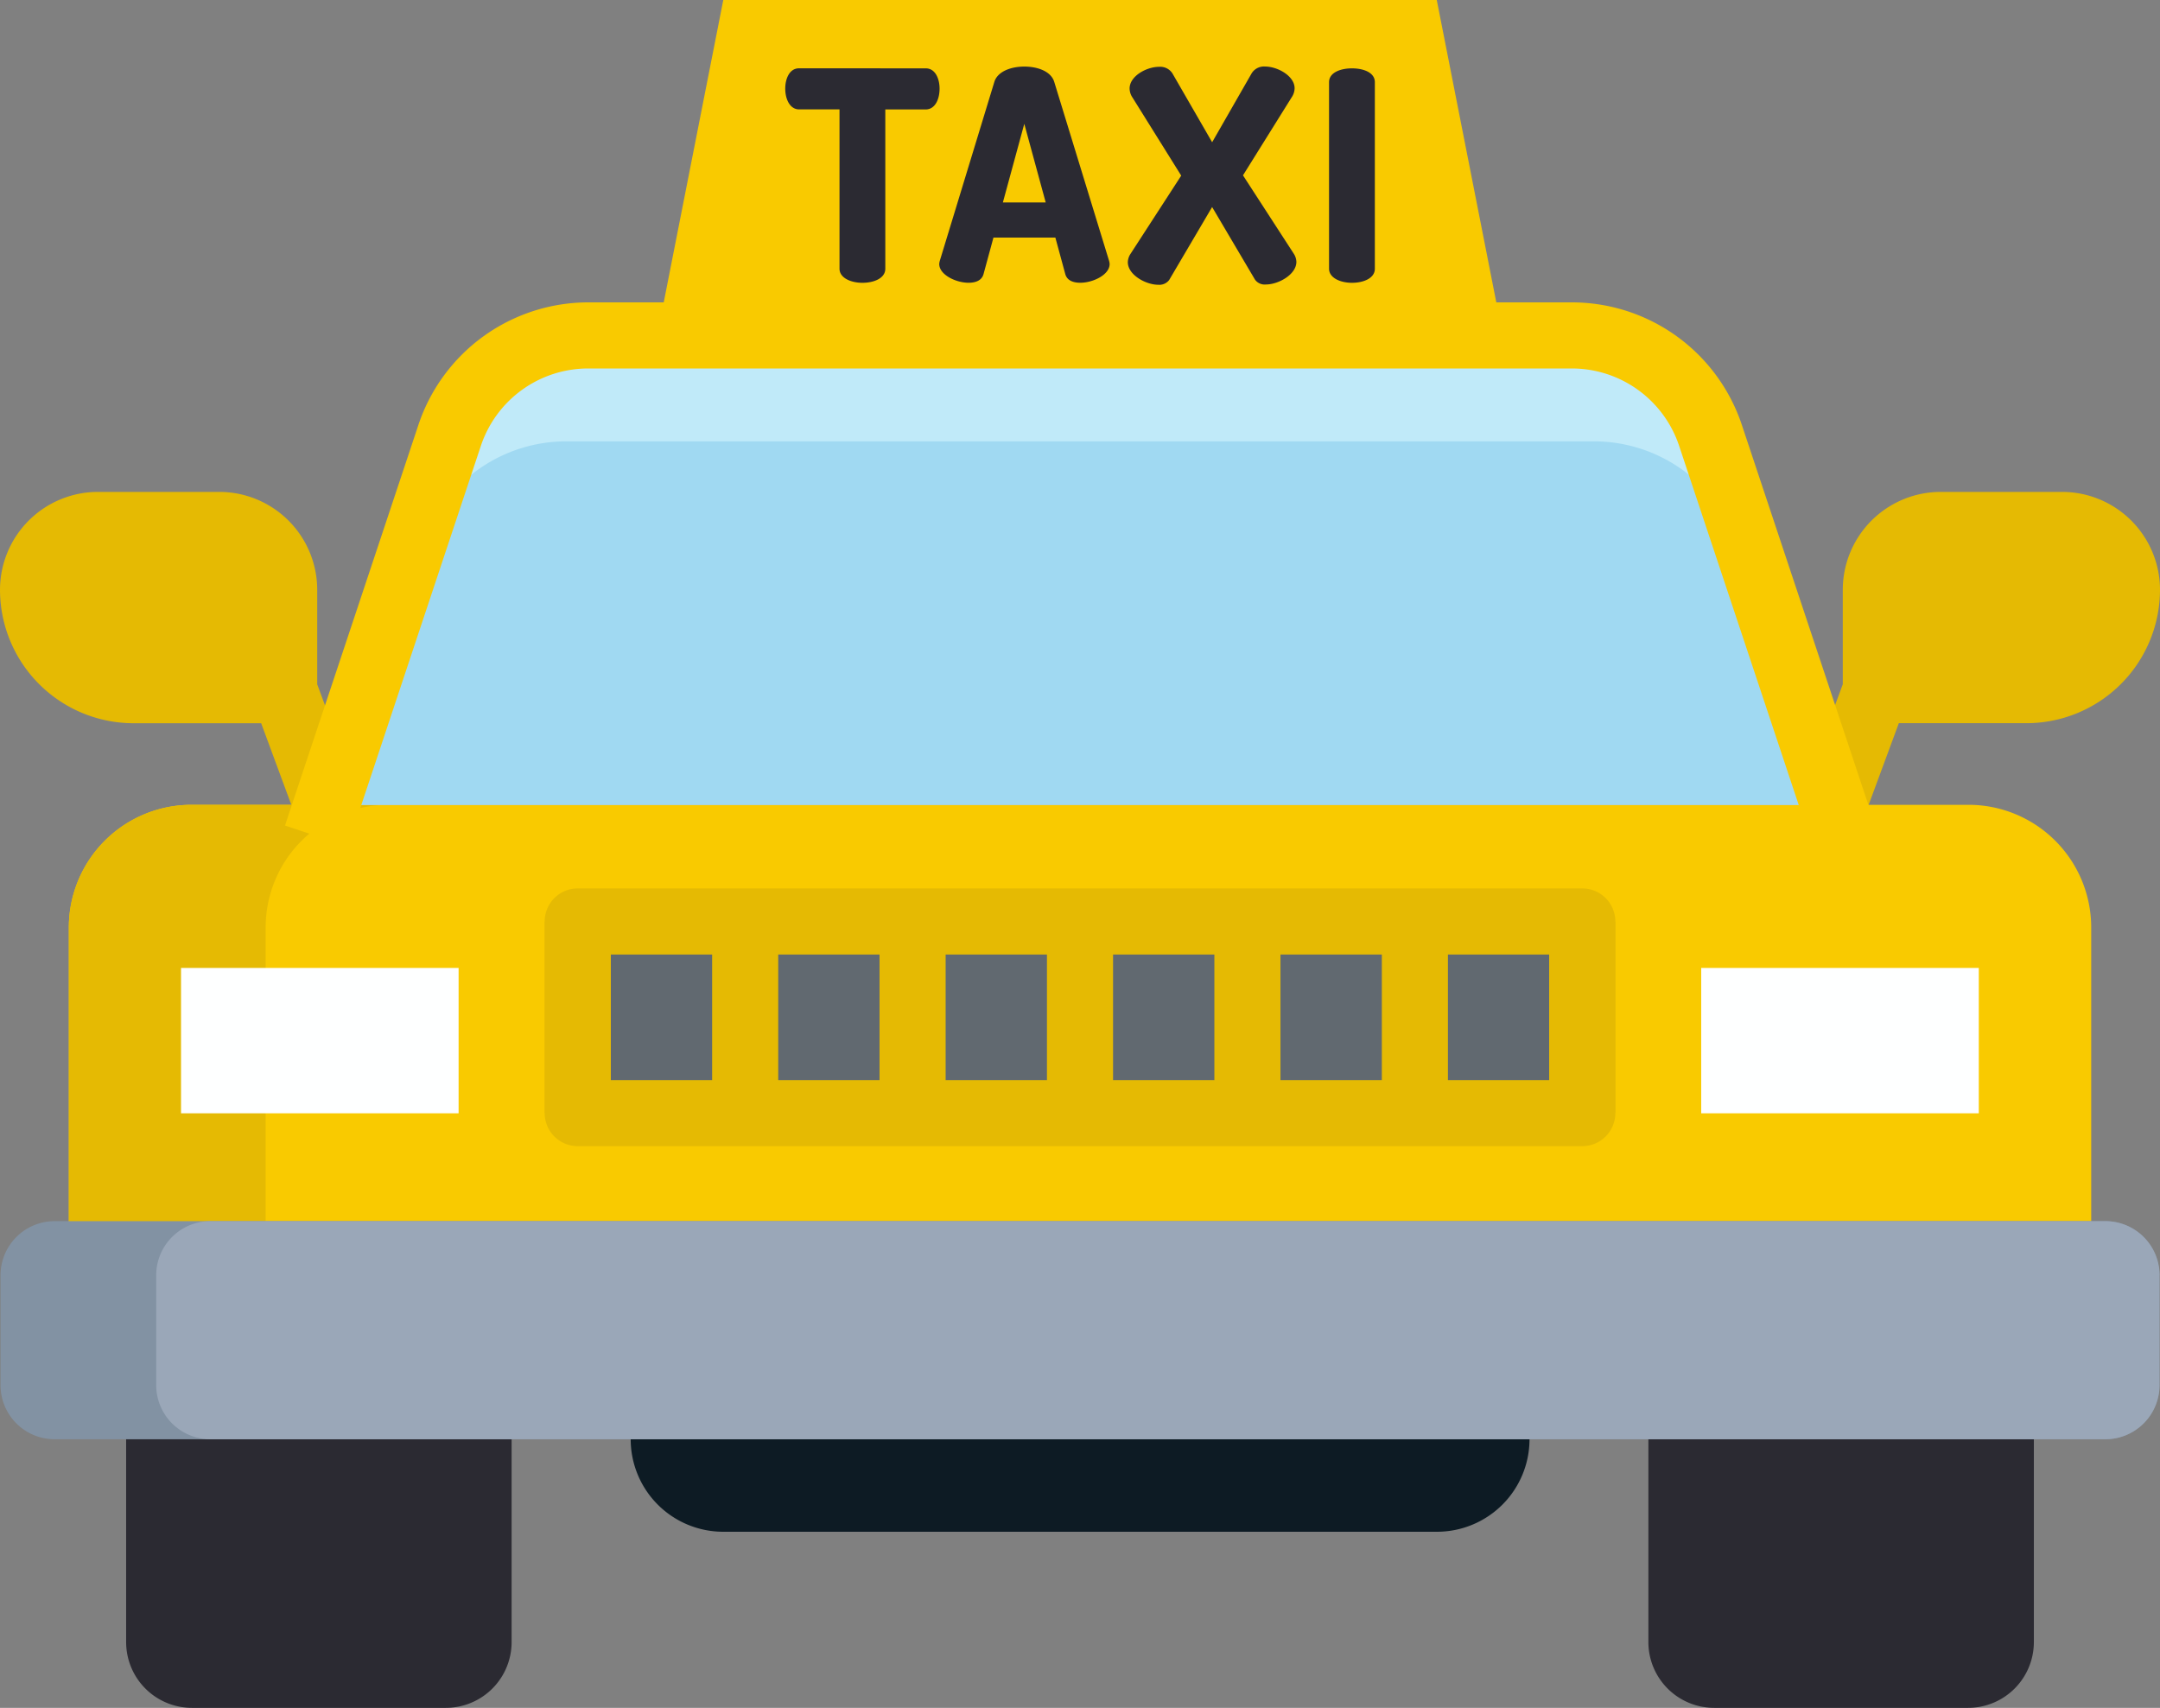
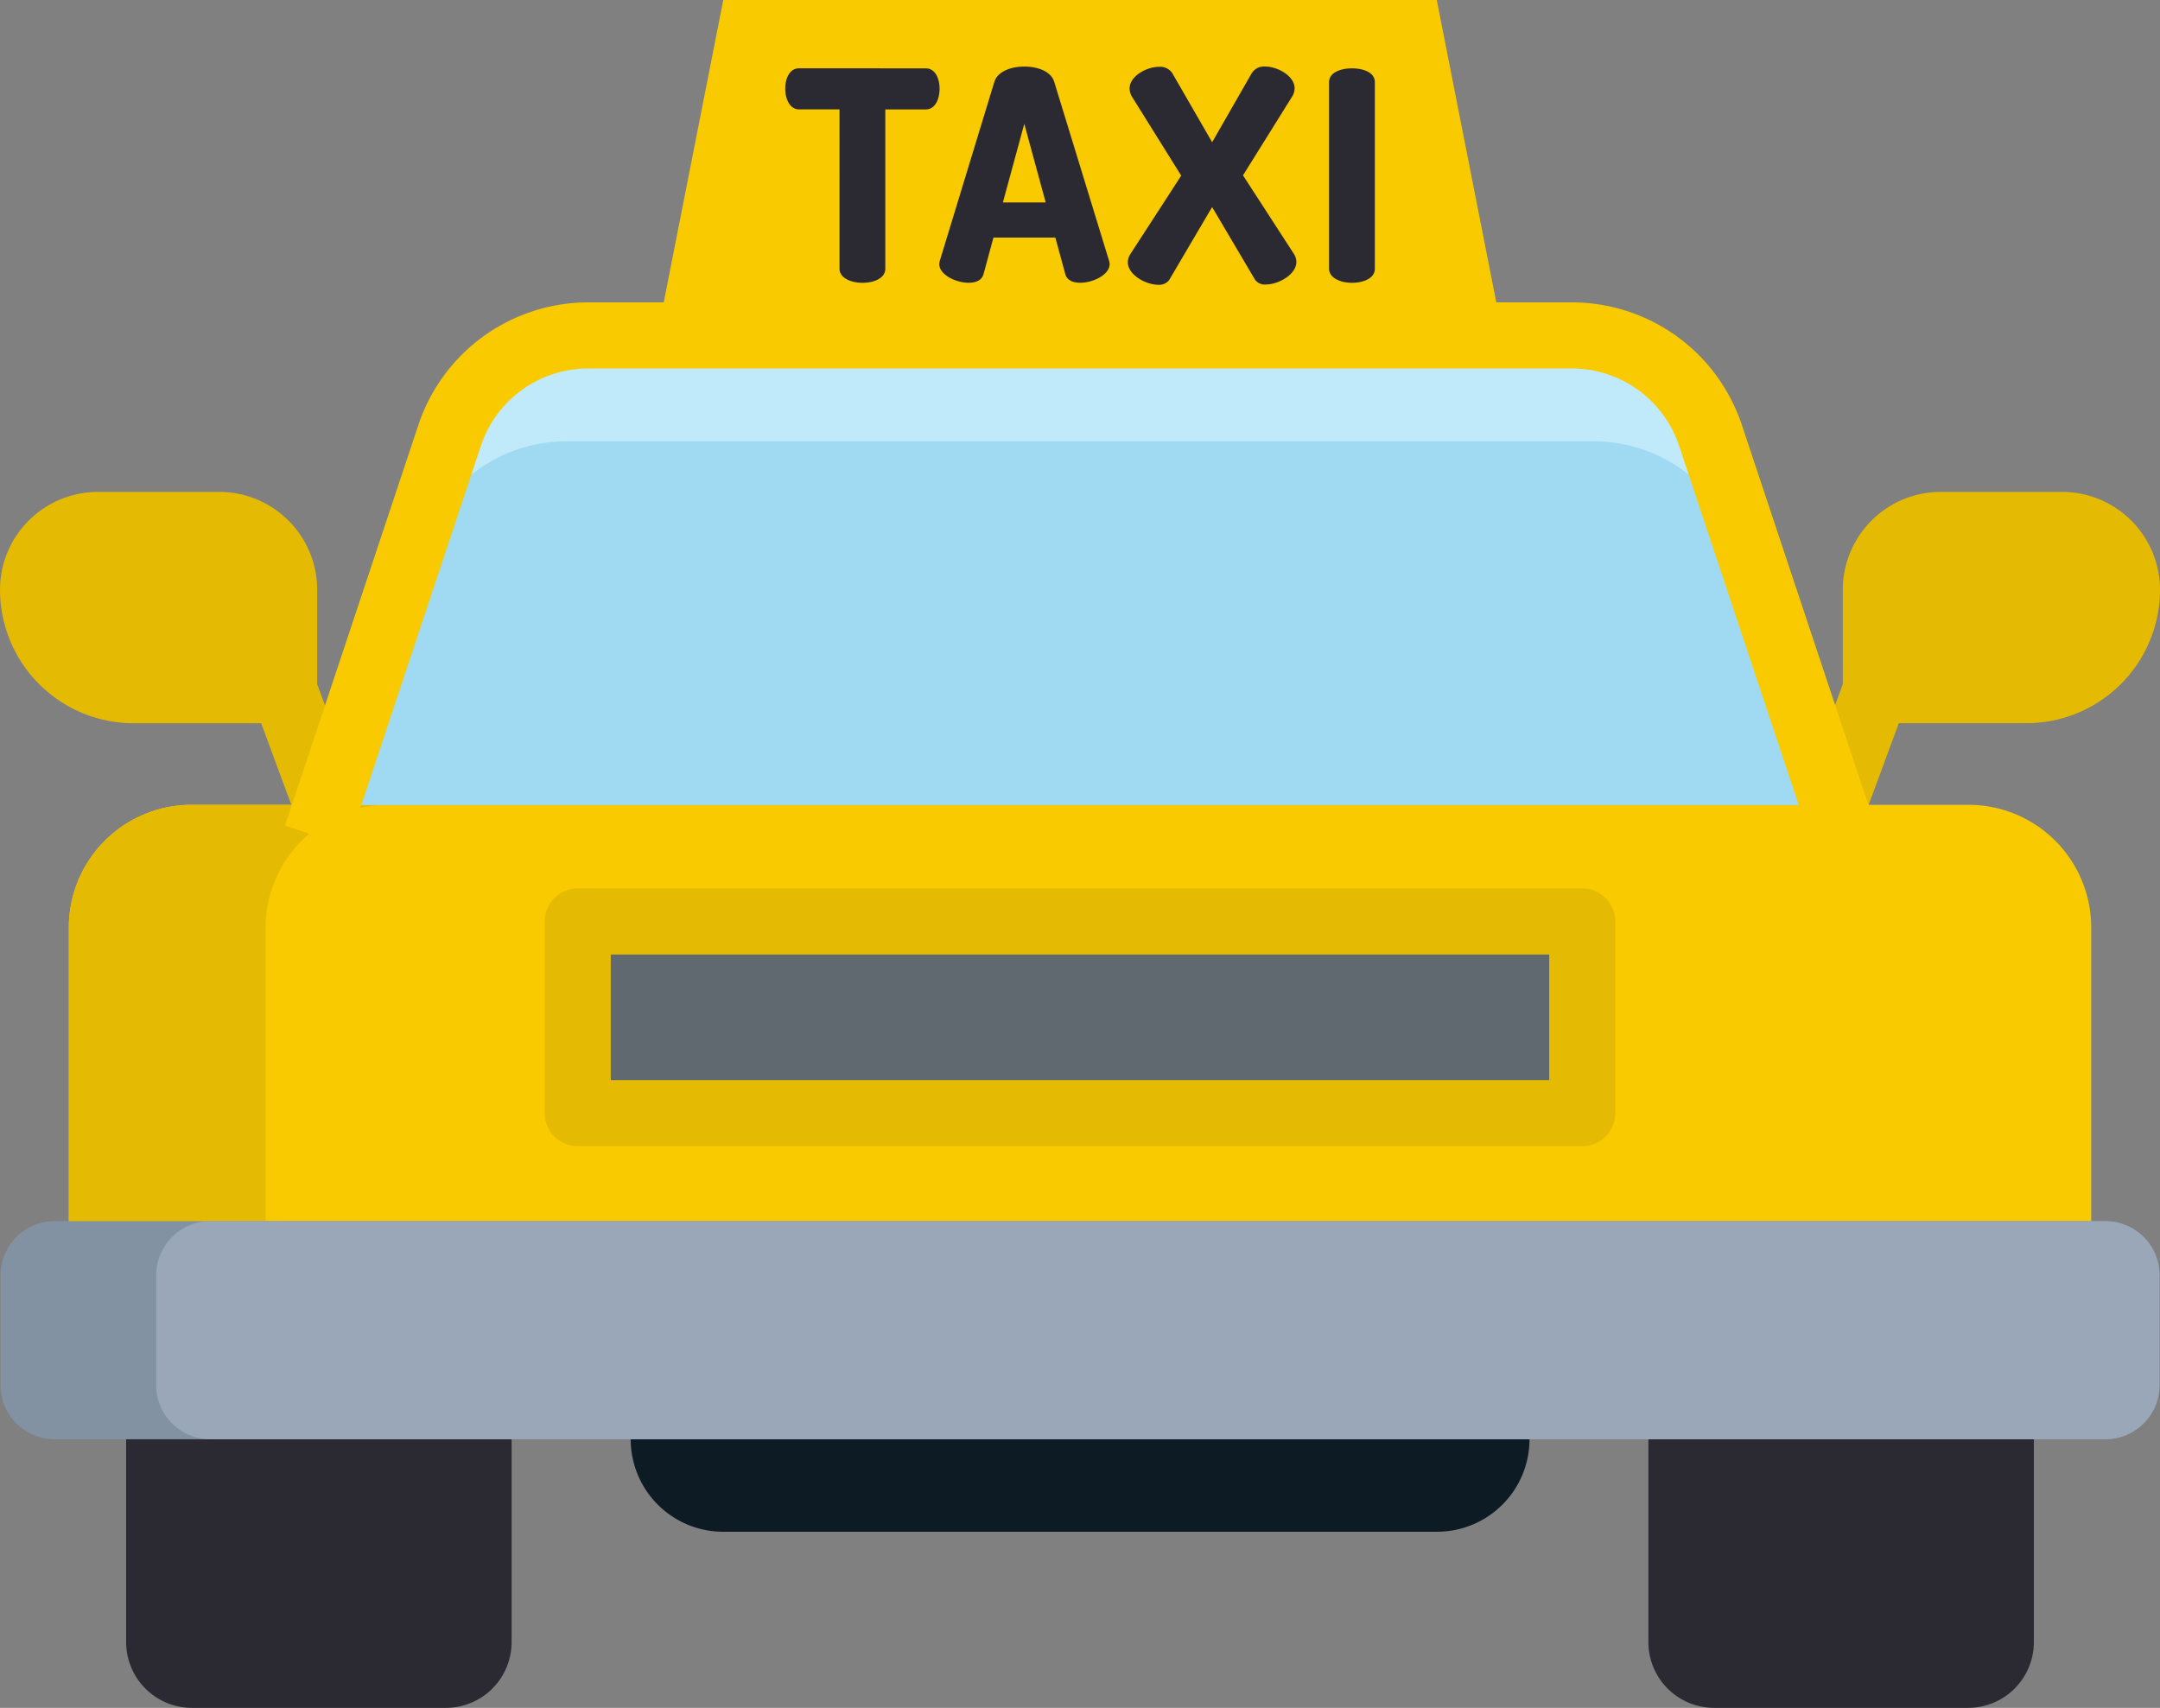
<svg xmlns="http://www.w3.org/2000/svg" width="44.9" height="35.505" viewBox="0 0 44.9 35.505">
  <rect x="0" y="0" width="44.9" height="35.505" fill="#808080" stroke="none" />
  <g id="taxi" transform="translate(0 -53.571)">
    <path id="Path_163" data-name="Path 163" d="M42.866,170.178H40.341a2.037,2.037,0,0,0-2.035,2.035v1.964l-.839,2.268,1.289.476.715-1.935h2.655a2.777,2.777,0,0,0,2.774-2.774A2.037,2.037,0,0,0,42.866,170.178ZM6.594,172.213a2.037,2.037,0,0,0-2.035-2.035H2.034A2.037,2.037,0,0,0,0,172.213a2.777,2.777,0,0,0,2.774,2.774H5.429l.715,1.935,1.289-.476-.839-2.268v-1.964Z" transform="translate(0 -106.381)" fill="#e5ba03" />
    <path id="Path_164" data-name="Path 164" d="M171.979,53.571H157.148l-1.374,6.977h17.579Z" transform="translate(-142.113)" fill="#f9ca00" />
    <path id="Path_165" data-name="Path 165" d="M29.893,358.916v6.467a1.368,1.368,0,0,0,1.368,1.368h5.277a1.368,1.368,0,0,0,1.368-1.368v-6.964m23.63,0v6.964a1.368,1.368,0,0,0,1.368,1.368h5.277a1.368,1.368,0,0,0,1.368-1.368v-7.444" transform="translate(-27.271 -277.676)" fill="#2b2a32" />
    <path id="Path_166" data-name="Path 166" d="M166.234,379.518H151.4a1.924,1.924,0,0,1-1.924-1.924l12.325-1.648,6.359,1.648A1.924,1.924,0,0,1,166.234,379.518Z" transform="translate(-136.366 -294.104)" fill="#0d1b24" />
    <path id="Path_167" data-name="Path 167" d="M55.8,244.354H18.866a2.55,2.55,0,0,0-2.55,2.55V254.8H58.355V246.9A2.55,2.55,0,0,0,55.8,244.354Z" transform="translate(-14.885 -174.052)" fill="#f9ca00" />
    <path id="Path_168" data-name="Path 168" d="M22.957,244.354H18.866a2.55,2.55,0,0,0-2.55,2.55V254.8h4.091V246.9A2.55,2.55,0,0,1,22.957,244.354Z" transform="translate(-14.885 -174.052)" fill="#e5ba03" />
    <path id="Path_169" data-name="Path 169" d="M136.945,272h20.882v3.984H136.945Z" transform="translate(-124.935 -199.274)" fill="#616970" />
    <path id="Path_170" data-name="Path 170" d="M45,344.178v2.282a1.126,1.126,0,0,1-1.126,1.126H1.25a1.125,1.125,0,0,1-1.126-1.126v-2.282a1.125,1.125,0,0,1,1.126-1.126H43.879A1.126,1.126,0,0,1,45,344.178Z" transform="translate(-0.113 -264.095)" fill="#8292a3" />
    <path id="Path_171" data-name="Path 171" d="M78.668,344.178v2.282a1.126,1.126,0,0,1-1.126,1.126H38.15a1.125,1.125,0,0,1-1.126-1.126v-2.282a1.125,1.125,0,0,1,1.126-1.126H77.543a1.126,1.126,0,0,1,1.126,1.126Z" transform="translate(-33.777 -264.095)" fill="#9aa7b8" />
    <path id="Path_172" data-name="Path 172" d="M108.732,142.886H77.408l2.555-7.673a3.041,3.041,0,0,1,2.886-2.081H103.29a3.041,3.041,0,0,1,2.886,2.081Z" transform="translate(-70.62 -72.584)" fill="#c0eaf9" />
    <path id="Path_173" data-name="Path 173" d="M109.817,165.754H78.724l1.9-5.474a3.158,3.158,0,0,1,3.005-2.081h21.287a3.159,3.159,0,0,1,3.005,2.081Z" transform="translate(-71.82 -95.453)" fill="#a0d9f2" />
    <path id="Path_174" data-name="Path 174" d="M99.263,136.6l-2.772-8.325a2.352,2.352,0,0,0-2.234-1.611H73.815a2.352,2.352,0,0,0-2.234,1.611L68.81,136.6l-1.3-.434,2.772-8.325a3.724,3.724,0,0,1,3.538-2.551H94.257a3.724,3.724,0,0,1,3.538,2.551l2.772,8.325Z" transform="translate(-61.586 -65.433)" fill="#f9ca00" />
    <path id="Path_175" data-name="Path 175" d="M150.677,269.529H129.795a.687.687,0,0,1-.687-.687v-3.984a.687.687,0,0,1,.687-.687h20.882a.687.687,0,0,1,.687.687v3.984A.687.687,0,0,1,150.677,269.529Zm-20.2-1.374H149.99v-2.61H130.482v2.61Z" transform="translate(-117.786 -192.131)" fill="#e5ba03" />
-     <path id="Path_176" data-name="Path 176" d="M74.544,283h5.77v3.022h-5.77Zm-31.6,0h5.77v3.022h-5.77Z" transform="translate(-39.181 -209.307)" fill="#feffff" />
    <path id="Path_177" data-name="Path 177" d="M189.047,69.39c.2,0,.287.219.287.421,0,.232-.1.433-.287.433h-.841v3.311c0,.2-.238.293-.476.293s-.476-.1-.476-.293V70.243h-.841c-.183,0-.287-.2-.287-.433,0-.2.085-.421.287-.421Zm.28,4.067a.318.318,0,0,1,.012-.067l1.134-3.72c.067-.214.341-.317.622-.317s.555.1.622.317l1.14,3.72a.314.314,0,0,1,.012.067c0,.226-.348.39-.61.39-.152,0-.274-.049-.311-.177l-.207-.762h-1.287l-.207.762c-.037.128-.159.177-.311.177C189.675,73.847,189.327,73.682,189.327,73.457Zm2.213-1.28-.445-1.634-.445,1.634Zm3.457.1-.89,1.512a.256.256,0,0,1-.226.1c-.262,0-.634-.207-.634-.47a.33.33,0,0,1,.055-.171l1.055-1.628-1.012-1.622a.345.345,0,0,1-.061-.189c0-.256.348-.451.616-.451a.3.3,0,0,1,.287.159L195,70.926l.811-1.415a.3.3,0,0,1,.287-.159c.268,0,.616.2.616.451a.345.345,0,0,1-.061.189l-1.012,1.622,1.055,1.628a.33.33,0,0,1,.055.171c0,.262-.372.47-.634.47a.249.249,0,0,1-.226-.1L195,72.274Zm2.433-2.6c0-.2.238-.287.476-.287s.476.085.476.287v3.878c0,.2-.238.293-.476.293s-.476-.1-.476-.293Z" transform="translate(-169.803 -14.398)" fill="#2b2a32" />
-     <path id="Path_178" data-name="Path 178" d="M129.112,272h1.374v3.984h-1.374Zm3.48,0h1.374v3.984h-1.374Zm3.48,0h1.374v3.984h-1.374Zm3.48,0h1.374v3.984h-1.374Zm3.48,0h1.374v3.984h-1.374Zm3.481,0h1.374v3.984h-1.374Zm3.48,0h1.374v3.984h-1.374Z" transform="translate(-117.789 -199.274)" fill="#e5ba03" />
  </g>
</svg>